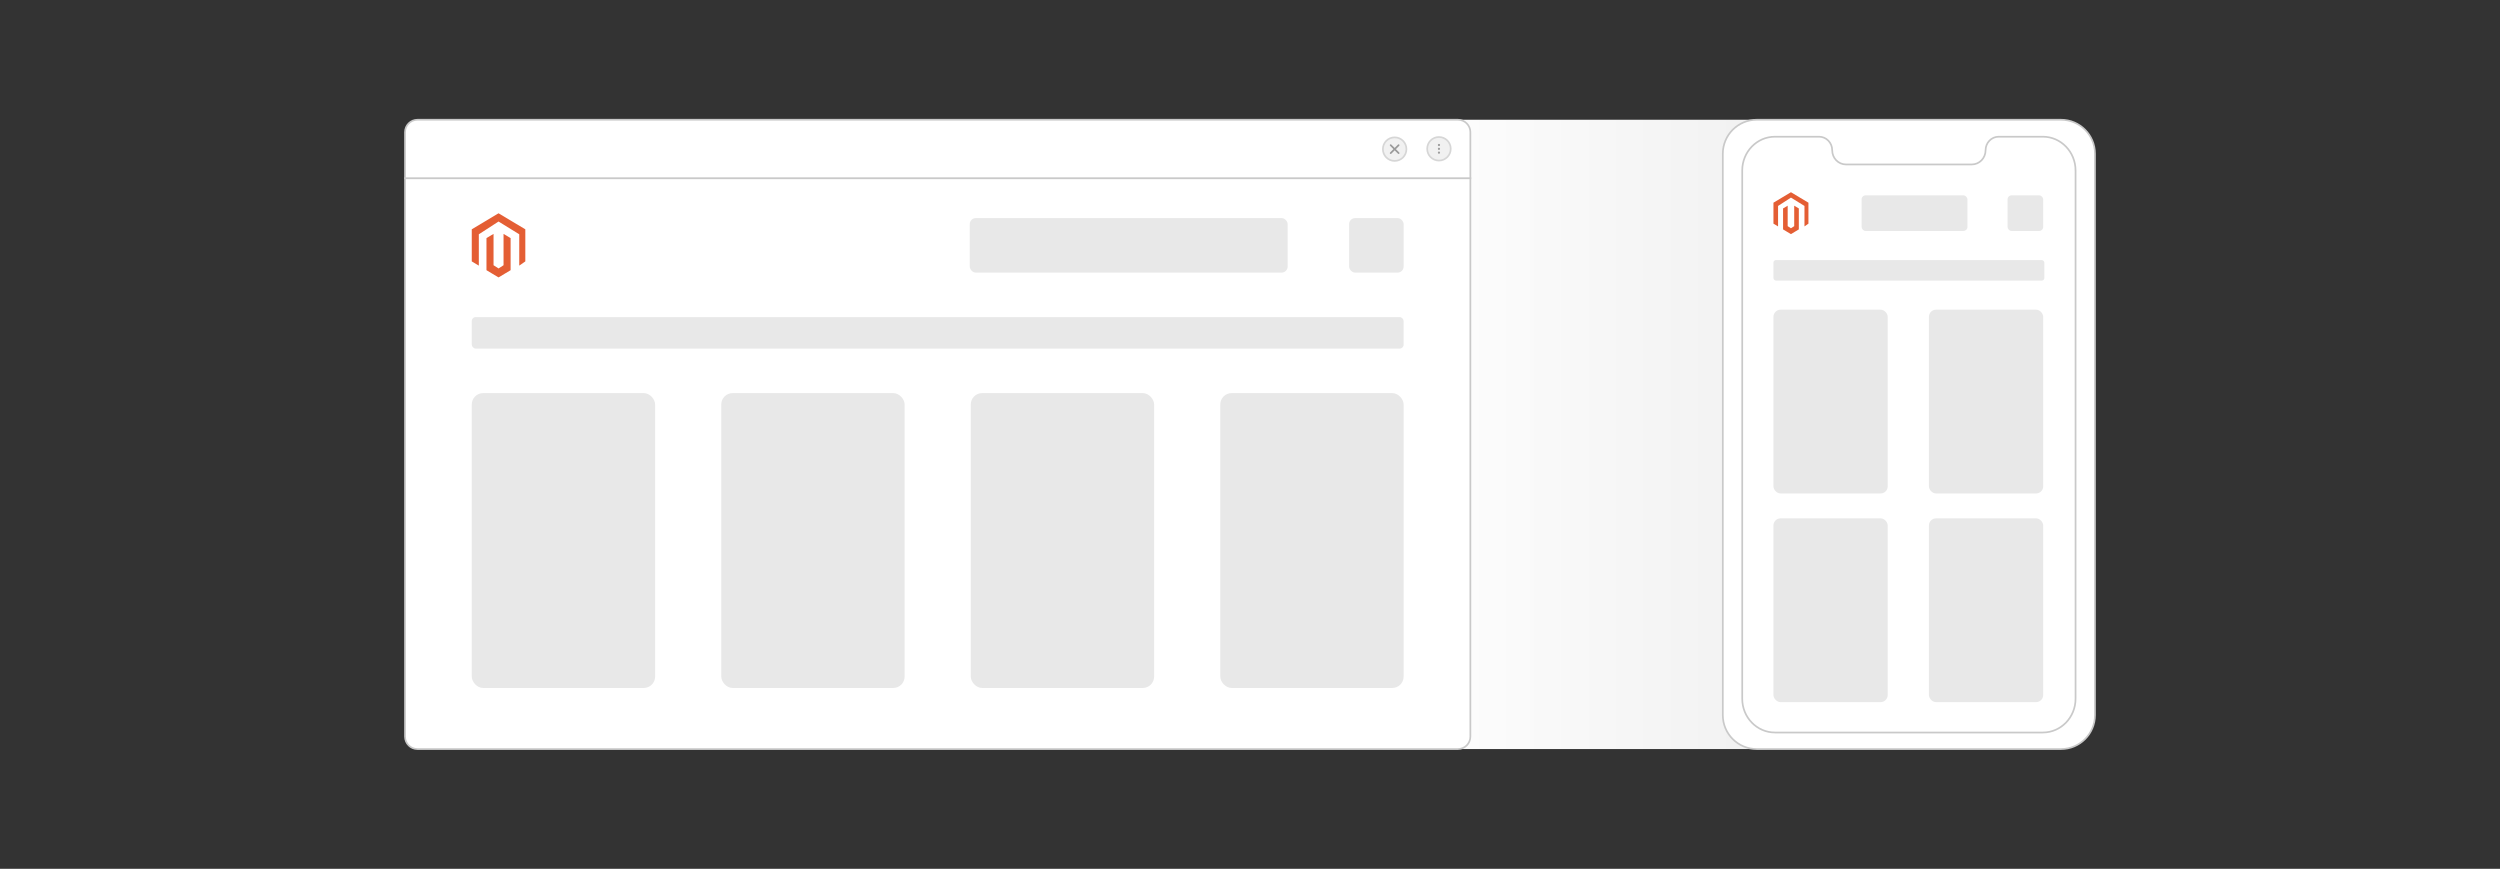
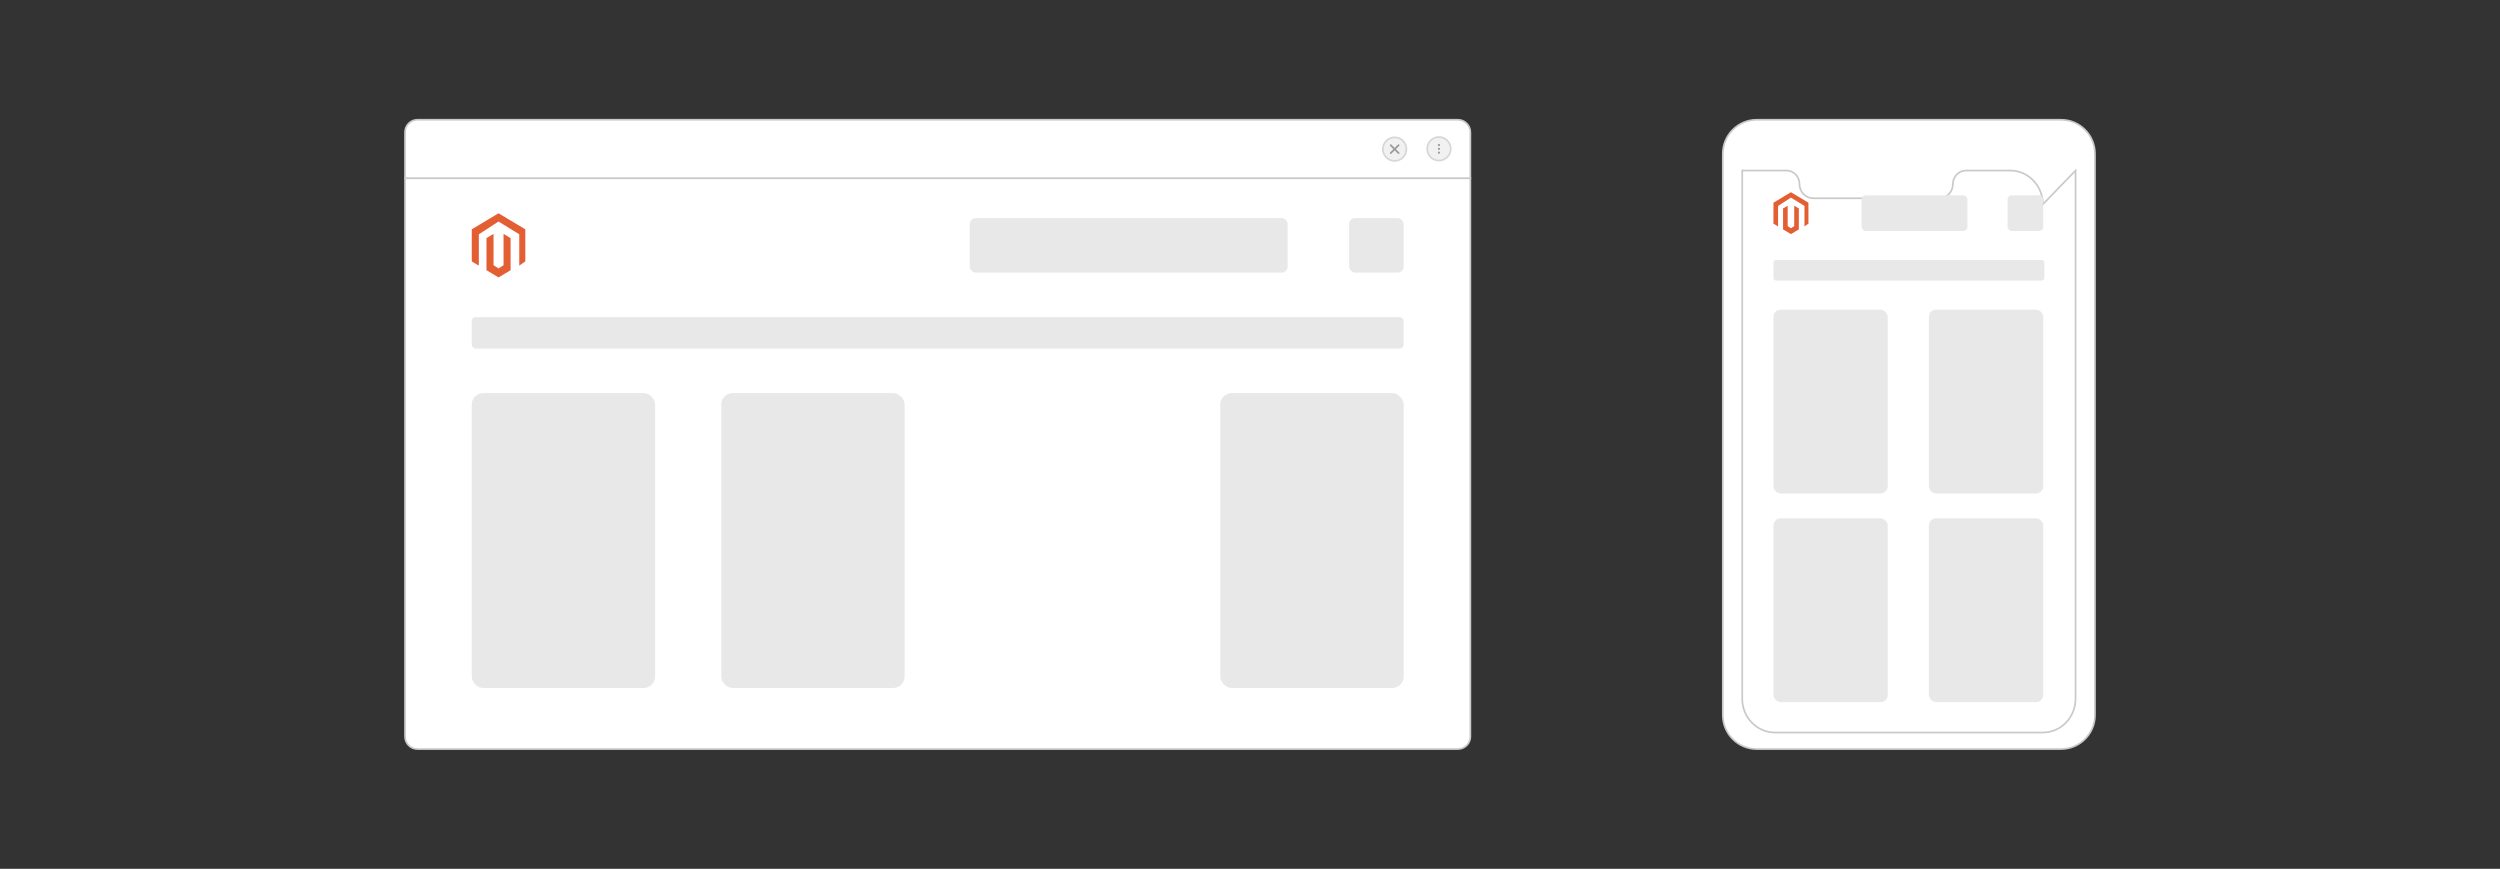
<svg xmlns="http://www.w3.org/2000/svg" id="_02-Expanding-Reach-via-Mobile-_-Social-Commerce" viewBox="0 0 860 298.867">
  <rect x="0" y="0" width="860" height="298.867" fill="#333333" stroke="none" />
  <defs>
    <linearGradient id="linear-gradient" x1="475.71" y1="149.434" x2="607.792" y2="149.434" gradientUnits="userSpaceOnUse">
      <stop offset="0" stop-color="#fff" />
      <stop offset="1" stop-color="#f1f1f1" />
    </linearGradient>
  </defs>
-   <rect x="475.71" y="41.193" width="132.083" height="216.481" fill="url(#linear-gradient)" stroke-width="0" />
  <path d="M139.328,61.295v192.093c0,2.367,1.919,4.286,4.286,4.286h357.907c2.367,0,4.286-1.919,4.286-4.286V61.295H139.328Z" fill="#fff" stroke="#c9c9c9" stroke-miterlimit="10" stroke-width=".593" />
  <path d="M505.807,45.479c0-2.367-1.919-4.286-4.286-4.286H143.614c-2.367,0-4.286,1.919-4.286,4.286v15.816h366.479v-15.816h-0Z" fill="#fff" stroke="#c9c9c9" stroke-miterlimit="10" stroke-width=".593" />
  <circle cx="479.761" cy="51.303" r="4.051" fill="#f1f1f1" stroke="#d6d6d6" stroke-miterlimit="10" stroke-width=".593" />
  <line x1="478.394" y1="49.937" x2="481.127" y2="52.67" fill="none" stroke="#999" stroke-linecap="round" stroke-linejoin="round" stroke-width=".593" />
  <line x1="481.127" y1="49.937" x2="478.394" y2="52.67" fill="none" stroke="#999" stroke-linecap="round" stroke-linejoin="round" stroke-width=".593" />
  <circle cx="495" cy="51.185" r="4.051" fill="#f1f1f1" stroke="#d6d6d6" stroke-miterlimit="10" stroke-width=".593" />
  <circle cx="495" cy="49.871" r=".237" fill="#999" stroke="#999" stroke-miterlimit="10" stroke-width=".297" />
  <circle cx="495" cy="51.185" r=".237" fill="#999" stroke="#999" stroke-miterlimit="10" stroke-width=".297" />
  <circle cx="495" cy="52.499" r=".237" fill="#999" stroke="#999" stroke-miterlimit="10" stroke-width=".297" />
  <rect x="162.286" y="109.083" width="320.563" height="10.837" rx="1.367" ry="1.367" fill="#e8e8e8" stroke-width="0" />
  <rect x="464.096" y="75.023" width="18.753" height="18.753" rx="2.089" ry="2.089" fill="#e8e8e8" stroke-width="0" />
  <rect x="333.599" y="75.023" width="109.357" height="18.753" rx="2.089" ry="2.089" fill="#e8e8e8" stroke-width="0" />
  <rect x="162.286" y="135.226" width="63.074" height="101.435" rx="3.917" ry="3.917" fill="#e8e8e8" stroke-width="0" />
  <rect x="248.115" y="135.226" width="63.074" height="101.435" rx="3.917" ry="3.917" fill="#e8e8e8" stroke-width="0" />
-   <rect x="333.945" y="135.226" width="63.074" height="101.435" rx="3.917" ry="3.917" fill="#e8e8e8" stroke-width="0" />
  <rect x="419.775" y="135.226" width="63.074" height="101.435" rx="3.917" ry="3.917" fill="#e8e8e8" stroke-width="0" />
  <g id="LOGO">
    <polygon points="180.71 78.885 180.71 89.92 178.621 91.376 178.621 80.594 171.498 76.203 164.715 80.594 164.715 91.376 162.286 89.92 162.286 78.885 171.498 73.368 180.71 78.885" fill="#e45e34" stroke-width="0" />
    <polygon points="175.649 81.91 175.649 92.945 173.968 93.951 171.498 95.431 169.026 93.951 167.347 92.945 167.347 81.91 169.777 80.455 169.777 91.236 171.498 92.35 173.219 91.236 173.219 80.455 175.649 81.91" fill="#e45e34" stroke-width="0" />
  </g>
  <path d="M720.672,52.892v193.098c0,6.454-5.23,11.684-11.684,11.684h-104.658c-6.454,0-11.684-5.23-11.684-11.684V52.892c0-6.454,5.23-11.699,11.684-11.699h104.658c6.454,0,11.684,5.245,11.684,11.699Z" fill="#fff" stroke="#c9c9c9" stroke-miterlimit="10" stroke-width=".593" />
-   <path d="M713.991,58.659v181.706c0,6.416-5.037,11.617-11.25,11.617h-92.165c-6.213,0-11.25-5.201-11.25-11.617V58.659c0-6.428,5.039-11.632,11.25-11.632h15.19c2.492,0,4.511,2.086,4.511,4.659v0c0,2.698,2.118,4.886,4.731,4.886h43.299c2.607,0,4.731-2.178,4.731-4.886v-0c0-2.573,2.02-4.659,4.511-4.659h15.19c6.211,0,11.25,5.203,11.25,11.632Z" fill="#fff" stroke="#c9c9c9" stroke-miterlimit="10" stroke-width=".593" />
+   <path d="M713.991,58.659v181.706c0,6.416-5.037,11.617-11.25,11.617h-92.165c-6.213,0-11.25-5.201-11.25-11.617V58.659h15.19c2.492,0,4.511,2.086,4.511,4.659v0c0,2.698,2.118,4.886,4.731,4.886h43.299c2.607,0,4.731-2.178,4.731-4.886v-0c0-2.573,2.02-4.659,4.511-4.659h15.19c6.211,0,11.25,5.203,11.25,11.632Z" fill="#fff" stroke="#c9c9c9" stroke-miterlimit="10" stroke-width=".593" />
  <rect x="610.066" y="89.455" width="93.185" height="7.08" rx=".893" ry=".893" fill="#e8e8e8" stroke-width="0" />
  <rect x="610.066" y="106.535" width="39.305" height="63.211" rx="2.441" ry="2.441" fill="#e8e8e8" stroke-width="0" />
  <rect x="663.553" y="106.535" width="39.305" height="63.211" rx="2.441" ry="2.441" fill="#e8e8e8" stroke-width="0" />
  <rect x="610.066" y="178.317" width="39.305" height="63.211" rx="2.441" ry="2.441" fill="#e8e8e8" stroke-width="0" />
  <rect x="663.553" y="178.317" width="39.305" height="63.211" rx="2.441" ry="2.441" fill="#e8e8e8" stroke-width="0" />
  <rect x="690.607" y="67.204" width="12.251" height="12.251" rx="1.365" ry="1.365" fill="#e8e8e8" stroke-width="0" />
  <rect x="640.393" y="67.204" width="36.404" height="12.251" rx="1.365" ry="1.365" fill="#e8e8e8" stroke-width="0" />
  <g id="LOGO-2">
    <polygon points="622.103 69.727 622.103 76.936 620.738 77.887 620.738 70.844 616.085 67.975 611.654 70.844 611.654 77.887 610.066 76.936 610.066 69.727 616.085 66.123 622.103 69.727" fill="#e45e34" stroke-width="0" />
    <polygon points="618.796 71.703 618.796 78.912 617.698 79.57 616.085 80.536 614.47 79.57 613.373 78.912 613.373 71.703 614.96 70.752 614.96 77.796 616.085 78.523 617.209 77.796 617.209 70.752 618.796 71.703" fill="#e45e34" stroke-width="0" />
  </g>
</svg>